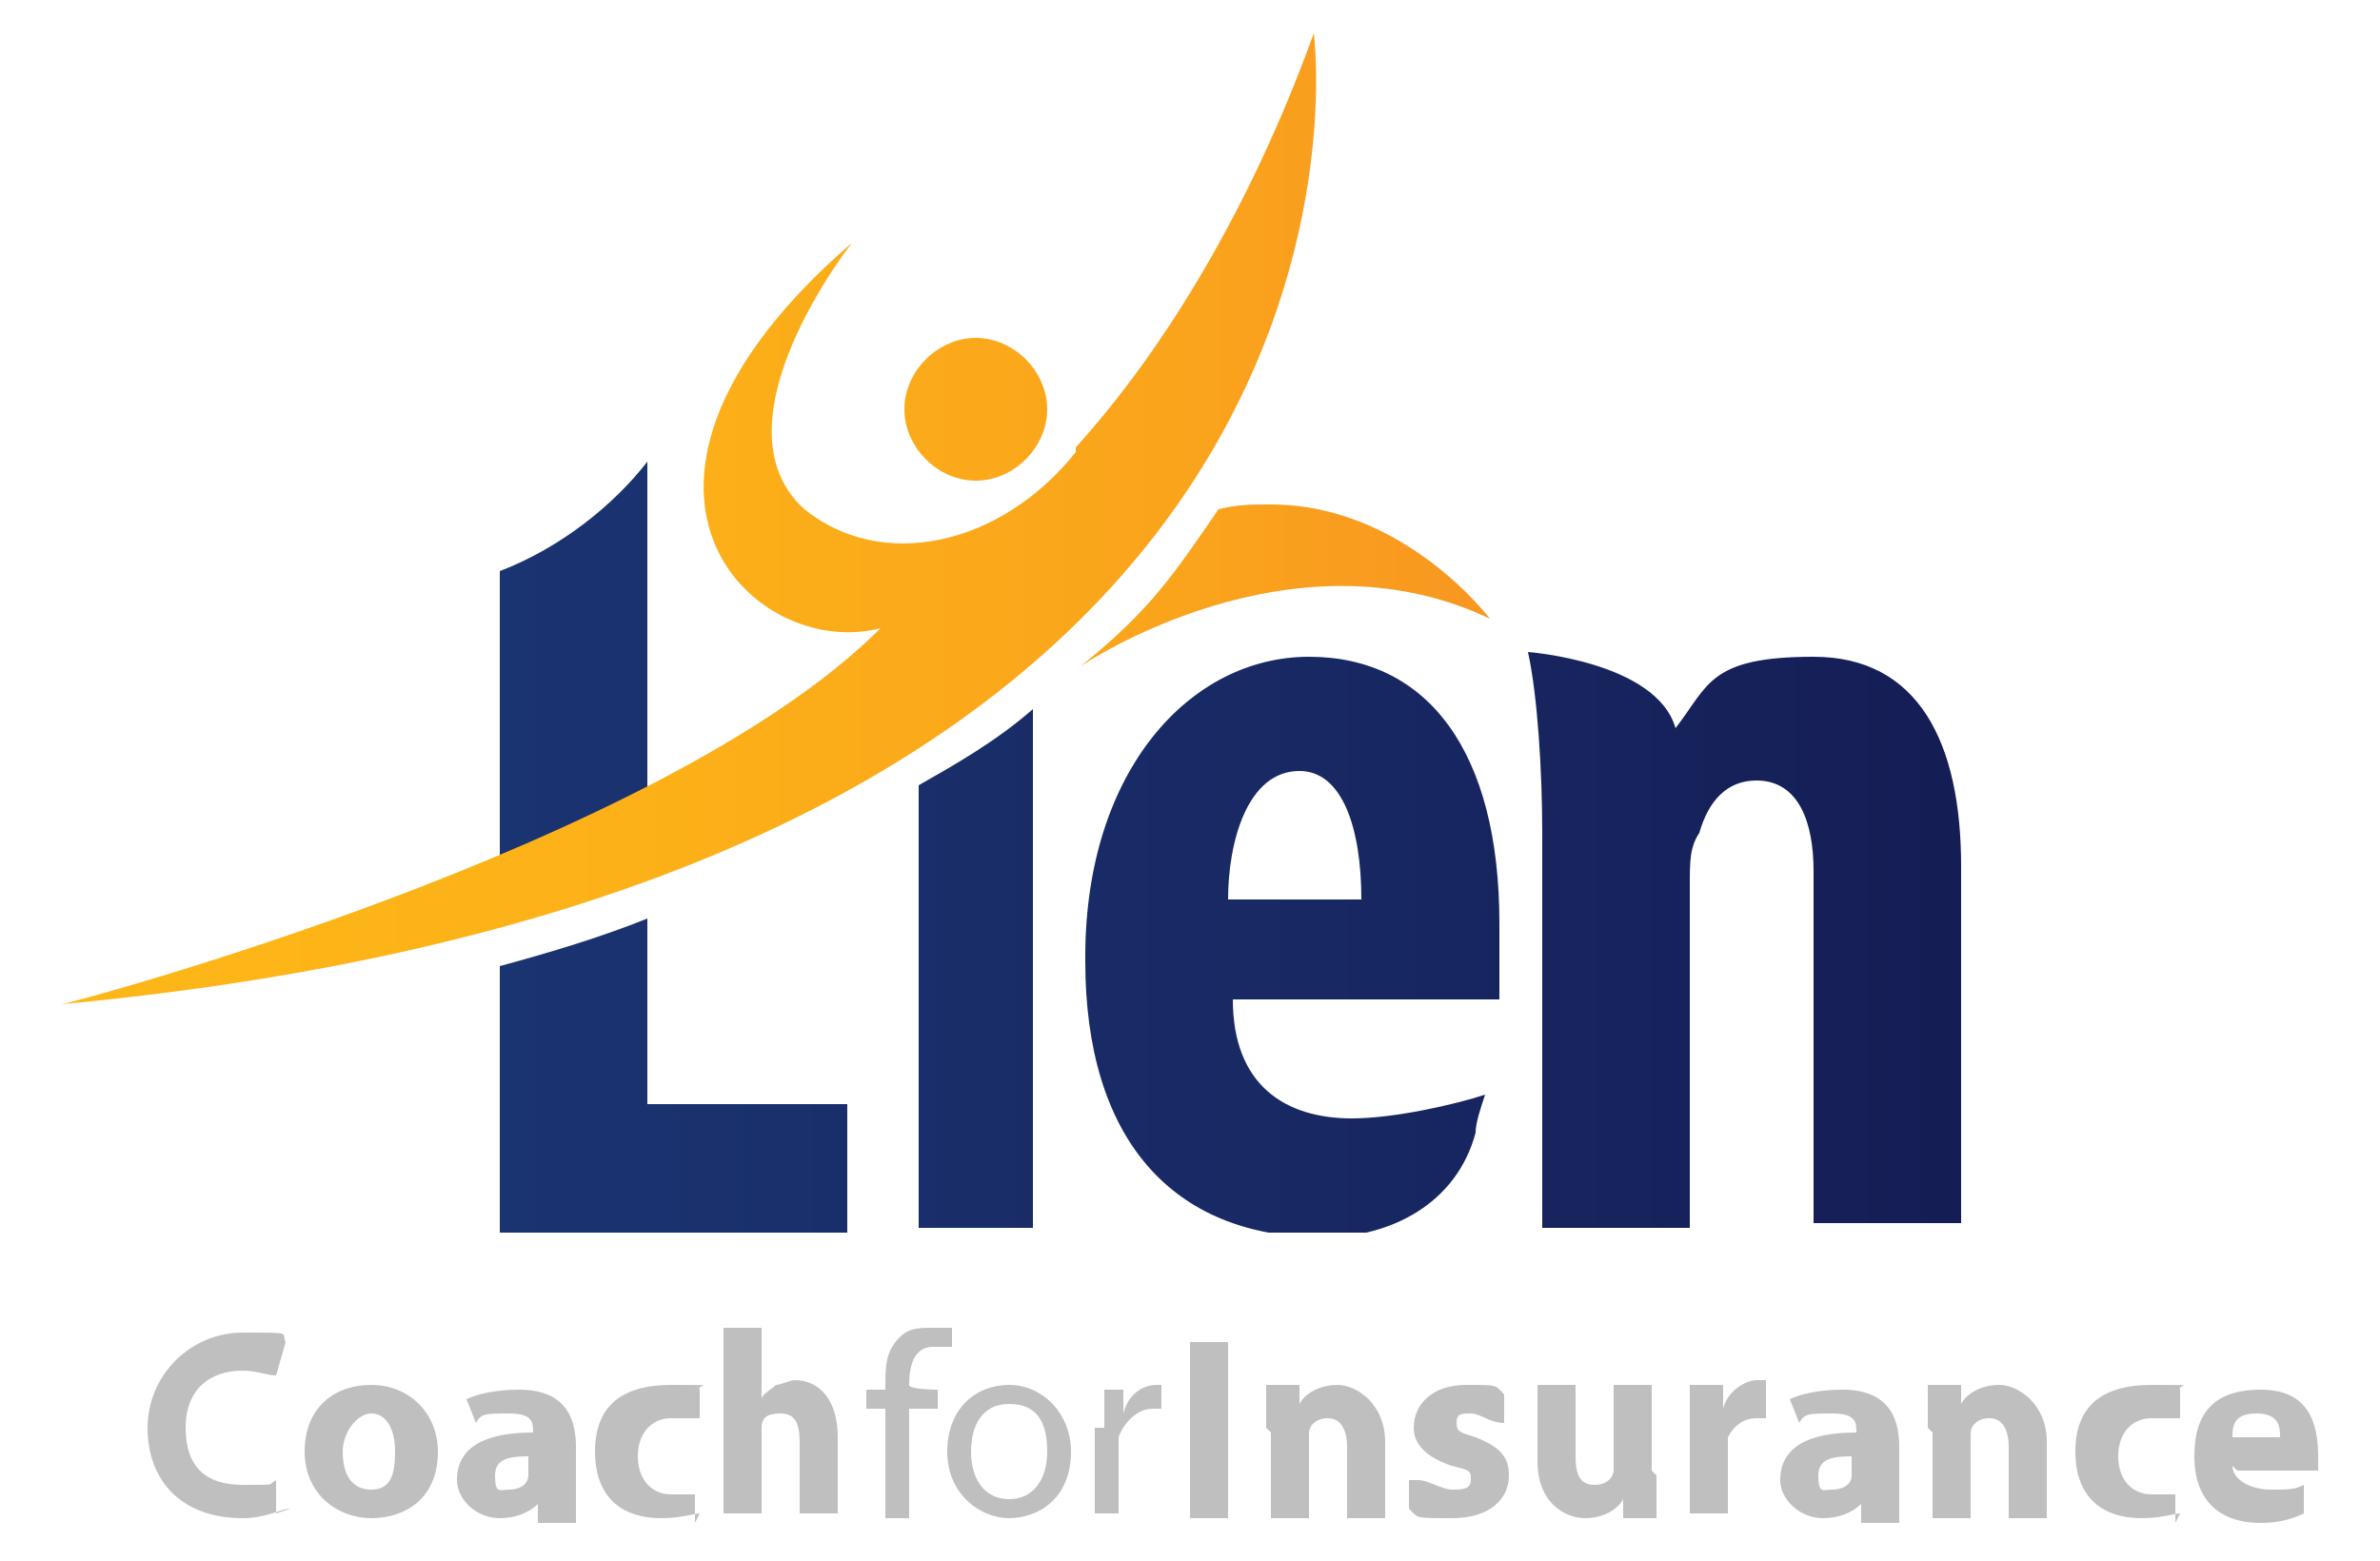
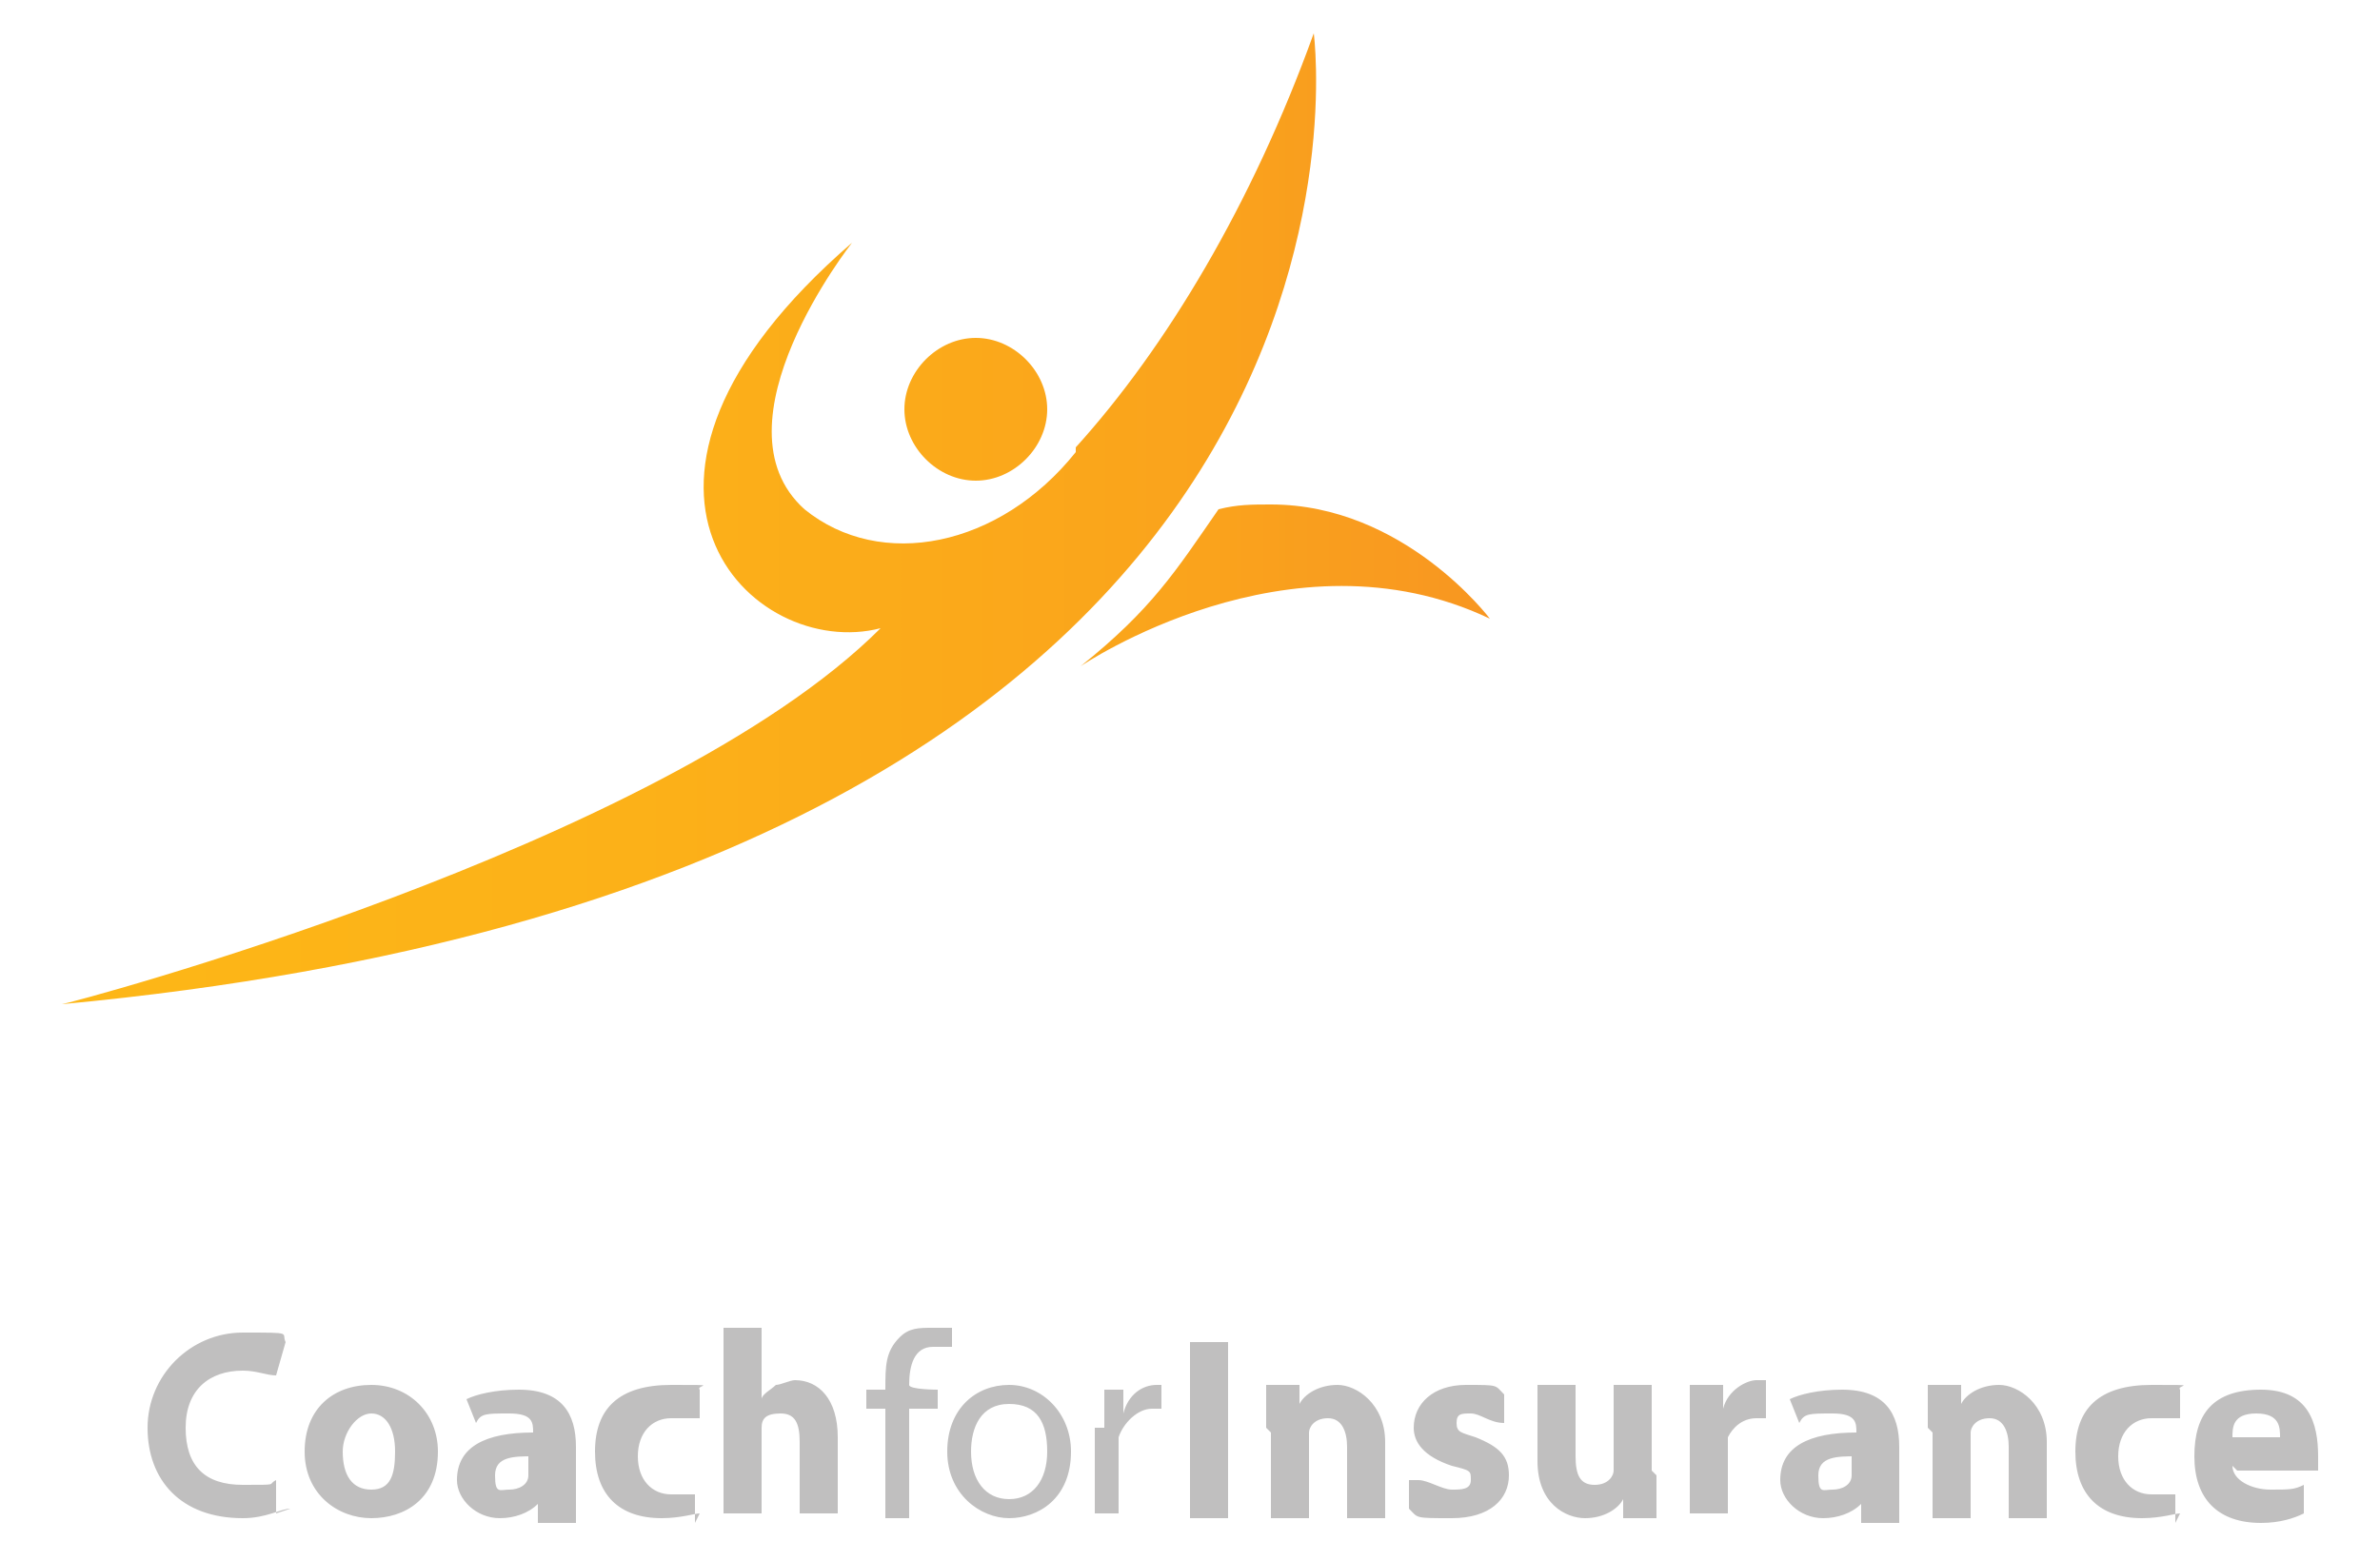
<svg xmlns="http://www.w3.org/2000/svg" id="Layer_1" version="1.1" viewBox="0 0 50 32.8">
  <defs>
    <style>
      .st0 {
        fill: url(#linear-gradient1);
      }

      .st1 {
        fill: none;
      }

      .st2 {
        fill: #c0bfbf;
      }

      .st3 {
        fill: url(#linear-gradient);
      }

      .st4 {
        clip-path: url(#clippath);
      }
    </style>
    <clipPath id="clippath">
-       <path class="st1" d="M10.5,20.3v5.6h7.3v-2.7h-4.2v-3.9c-1,.4-2,.7-3.1,1M19.3,16.6v9.2h2.4v-10.9c-.8.7-1.7,1.2-2.4,1.6M27.3,16.2c.9,0,1.3,1.2,1.3,2.7h-2.8c0-1.2.4-2.7,1.5-2.7M22.8,20.2c0,3.7,1.8,5.8,5,5.8,1.4,0,2.8-.7,3.2-2.2,0-.2.1-.5.2-.8-.6.2-1.9.5-2.8.5-1.4,0-2.5-.7-2.5-2.5h5.6c0-.3,0-.8,0-1.6,0-3.6-1.5-5.6-4-5.6s-4.7,2.4-4.7,6.3M32.4,17.6v8.2h3.1v-7.2c0-.5,0-.8.2-1.1.2-.7.6-1.1,1.2-1.1.9,0,1.2.9,1.2,1.9v7.4h3.1v-7.5c0-2.6-.9-4.4-3.1-4.4s-2.2.6-2.9,1.5h0c-.4-1.4-3.1-1.6-3.1-1.6.2.9.3,2.5.3,3.8M10.5,12v7.1c1.1-.4,2.1-.9,3.1-1.4v-8c-.7.9-1.8,1.8-3.1,2.3" />
-     </clipPath>
+       </clipPath>
    <linearGradient id="linear-gradient" x1="-8124.2" y1="1892.4" x2="-8124" y2="1892.4" gradientTransform="translate(2879200.1 670678.9) scale(354.4 -354.4)" gradientUnits="userSpaceOnUse">
      <stop offset="0" stop-color="#1c3977" />
      <stop offset=".2" stop-color="#1a3370" />
      <stop offset=".5" stop-color="#17255f" />
      <stop offset=".9" stop-color="#120e42" />
      <stop offset="1" stop-color="#11083a" />
    </linearGradient>
    <linearGradient id="linear-gradient1" x1="1.3" y1="10.9" x2="31.4" y2="10.9" gradientUnits="userSpaceOnUse">
      <stop offset="0" stop-color="#fdb717" />
      <stop offset="0" stop-color="#fdb717" />
      <stop offset=".4" stop-color="#fcb118" />
      <stop offset=".8" stop-color="#faa31c" />
      <stop offset="1" stop-color="#f89621" />
    </linearGradient>
  </defs>
  <g class="st4">
    <rect class="st3" x="10.5" y="9.6" width="30.7" height="16.3" />
  </g>
  <path class="st0" d="M25.6,10.7c-.9,1.3-1.4,2.1-2.9,3.3,0,0,4.4-3,8.6-1,0,0-1.8-2.4-4.6-2.4-.4,0-.7,0-1.1.1M19,8.6c0,.8.7,1.5,1.5,1.5s1.5-.7,1.5-1.5-.7-1.5-1.5-1.5-1.5.7-1.5,1.5M22.6,9.5c-1.6,2-4.1,2.5-5.7,1.2-2-1.8,1-5.6,1-5.6-5.9,5.1-2.1,8.8.6,8.1C13.9,17.8,1.4,21.1,1.3,21.1,30,18.4,27.6.7,27.6.7c-1.3,3.6-3.1,6.6-5,8.7" />
  <path class="st2" d="M47.9,30.2c0-.2,0-.5-.5-.5s-.5.3-.5.5h1ZM46.9,30.8c0,.3.4.5.8.5s.5,0,.7-.1v.6c-.2.1-.5.2-.9.2-.9,0-1.4-.5-1.4-1.4s.4-1.4,1.4-1.4,1.2.7,1.2,1.4,0,.3,0,.3h-1.7ZM45.8,31.8c-.1,0-.4.1-.8.1-.9,0-1.4-.5-1.4-1.4s.5-1.4,1.6-1.4.5,0,.6.1v.6c-.2,0-.4,0-.6,0-.4,0-.7.3-.7.8,0,.5.3.8.7.8s.4,0,.5,0v.6ZM40.5,30c0-.3,0-.6,0-.9h.7v.4h0c.1-.2.4-.4.8-.4s1,.4,1,1.2v1.6h-.8v-1.5c0-.3-.1-.6-.4-.6s-.4.2-.4.3c0,0,0,.1,0,.2v1.6h-.8v-1.8ZM39,30.6c-.4,0-.8,0-.8.4s.1.3.3.3.4-.1.4-.3c0,0,0,0,0-.1v-.3ZM39.1,31.9v-.3h0c-.2.2-.5.3-.8.3-.5,0-.9-.4-.9-.8,0-.7.6-1,1.6-1h0c0-.2,0-.4-.5-.4s-.6,0-.7.2l-.2-.5c.2-.1.6-.2,1.1-.2.9,0,1.2.5,1.2,1.2v.9c0,.3,0,.5,0,.7h-.8ZM35.5,30c0-.4,0-.7,0-.9h.7v.5h0c.1-.4.5-.6.7-.6s.1,0,.2,0v.8c0,0-.1,0-.2,0-.3,0-.5.2-.6.4,0,0,0,.1,0,.2v1.4h-.8v-1.8ZM34.8,31c0,.4,0,.6,0,.9h-.7v-.4h0c-.1.2-.4.4-.8.4s-1-.3-1-1.2v-1.6h.8v1.5c0,.4.1.6.4.6s.4-.2.4-.3c0,0,0-.1,0-.2v-1.6h.8v1.8ZM29.8,31.1c.2,0,.5.2.7.2s.4,0,.4-.2,0-.2-.4-.3c-.6-.2-.8-.5-.8-.8,0-.5.4-.9,1.1-.9s.6,0,.8.2v.6c-.3,0-.5-.2-.7-.2s-.3,0-.3.2.1.2.4.3c.5.2.7.4.7.8,0,.5-.4.9-1.2.9s-.7,0-.9-.2v-.6ZM26.6,30c0-.3,0-.6,0-.9h.7v.4h0c.1-.2.4-.4.8-.4s1,.4,1,1.2v1.6h-.8v-1.5c0-.3-.1-.6-.4-.6s-.4.2-.4.3c0,0,0,.1,0,.2v1.6h-.8v-1.8ZM25.8,31.9h-.8v-3.7h.8v3.7ZM23.2,30c0-.3,0-.6,0-.8h.4v.5h0c.1-.4.4-.6.7-.6s0,0,.1,0v.5s0,0-.2,0c-.3,0-.6.3-.7.6,0,0,0,.1,0,.2v1.4h-.5v-1.8ZM20.4,30.5c0,.6.3,1,.8,1s.8-.4.8-1-.2-1-.8-1-.8.5-.8,1M22.5,30.5c0,1-.7,1.4-1.3,1.4s-1.3-.5-1.3-1.4.6-1.4,1.3-1.4,1.3.6,1.3,1.4M18.6,31.9v-2.3h-.4v-.4h.4c0-.5,0-.8.3-1.1.2-.2.4-.2.7-.2s.3,0,.4,0v.4c-.1,0-.2,0-.4,0-.4,0-.5.4-.5.8h0c0,.1.6.1.6.1v.4h-.6v2.3h-.5ZM15.2,27.9h.8v1.5h0c0-.1.2-.2.3-.3.1,0,.3-.1.4-.1.5,0,.9.4.9,1.2v1.6h-.8v-1.5c0-.4-.1-.6-.4-.6s-.4.1-.4.3c0,0,0,.1,0,.2v1.6h-.8v-3.9ZM14.7,31.8c-.1,0-.4.1-.8.1-.9,0-1.4-.5-1.4-1.4s.5-1.4,1.6-1.4.5,0,.6.1v.6c-.2,0-.4,0-.6,0-.4,0-.7.3-.7.8,0,.5.3.8.7.8s.4,0,.5,0v.6ZM11.2,30.6c-.4,0-.8,0-.8.4s.1.3.3.3.4-.1.4-.3c0,0,0,0,0-.1v-.3ZM11.3,31.9v-.3h0c-.2.2-.5.3-.8.3-.5,0-.9-.4-.9-.8,0-.7.6-1,1.6-1h0c0-.2,0-.4-.5-.4s-.6,0-.7.2l-.2-.5c.2-.1.6-.2,1.1-.2.9,0,1.2.5,1.2,1.2v.9c0,.3,0,.5,0,.7h-.8ZM7.2,30.5c0,.5.2.8.6.8s.5-.3.5-.8-.2-.8-.5-.8-.6.4-.6.8M9.2,30.5c0,1-.7,1.4-1.4,1.4s-1.4-.5-1.4-1.4.6-1.4,1.4-1.4,1.4.6,1.4,1.4M6.1,31.7c-.2,0-.5.2-1,.2-1.3,0-2-.8-2-1.9s.9-2,2-2,.8,0,.9.2l-.2.7c-.2,0-.4-.1-.7-.1-.7,0-1.2.4-1.2,1.2s.4,1.2,1.2,1.2.5,0,.7-.1v.7Z" />
</svg>